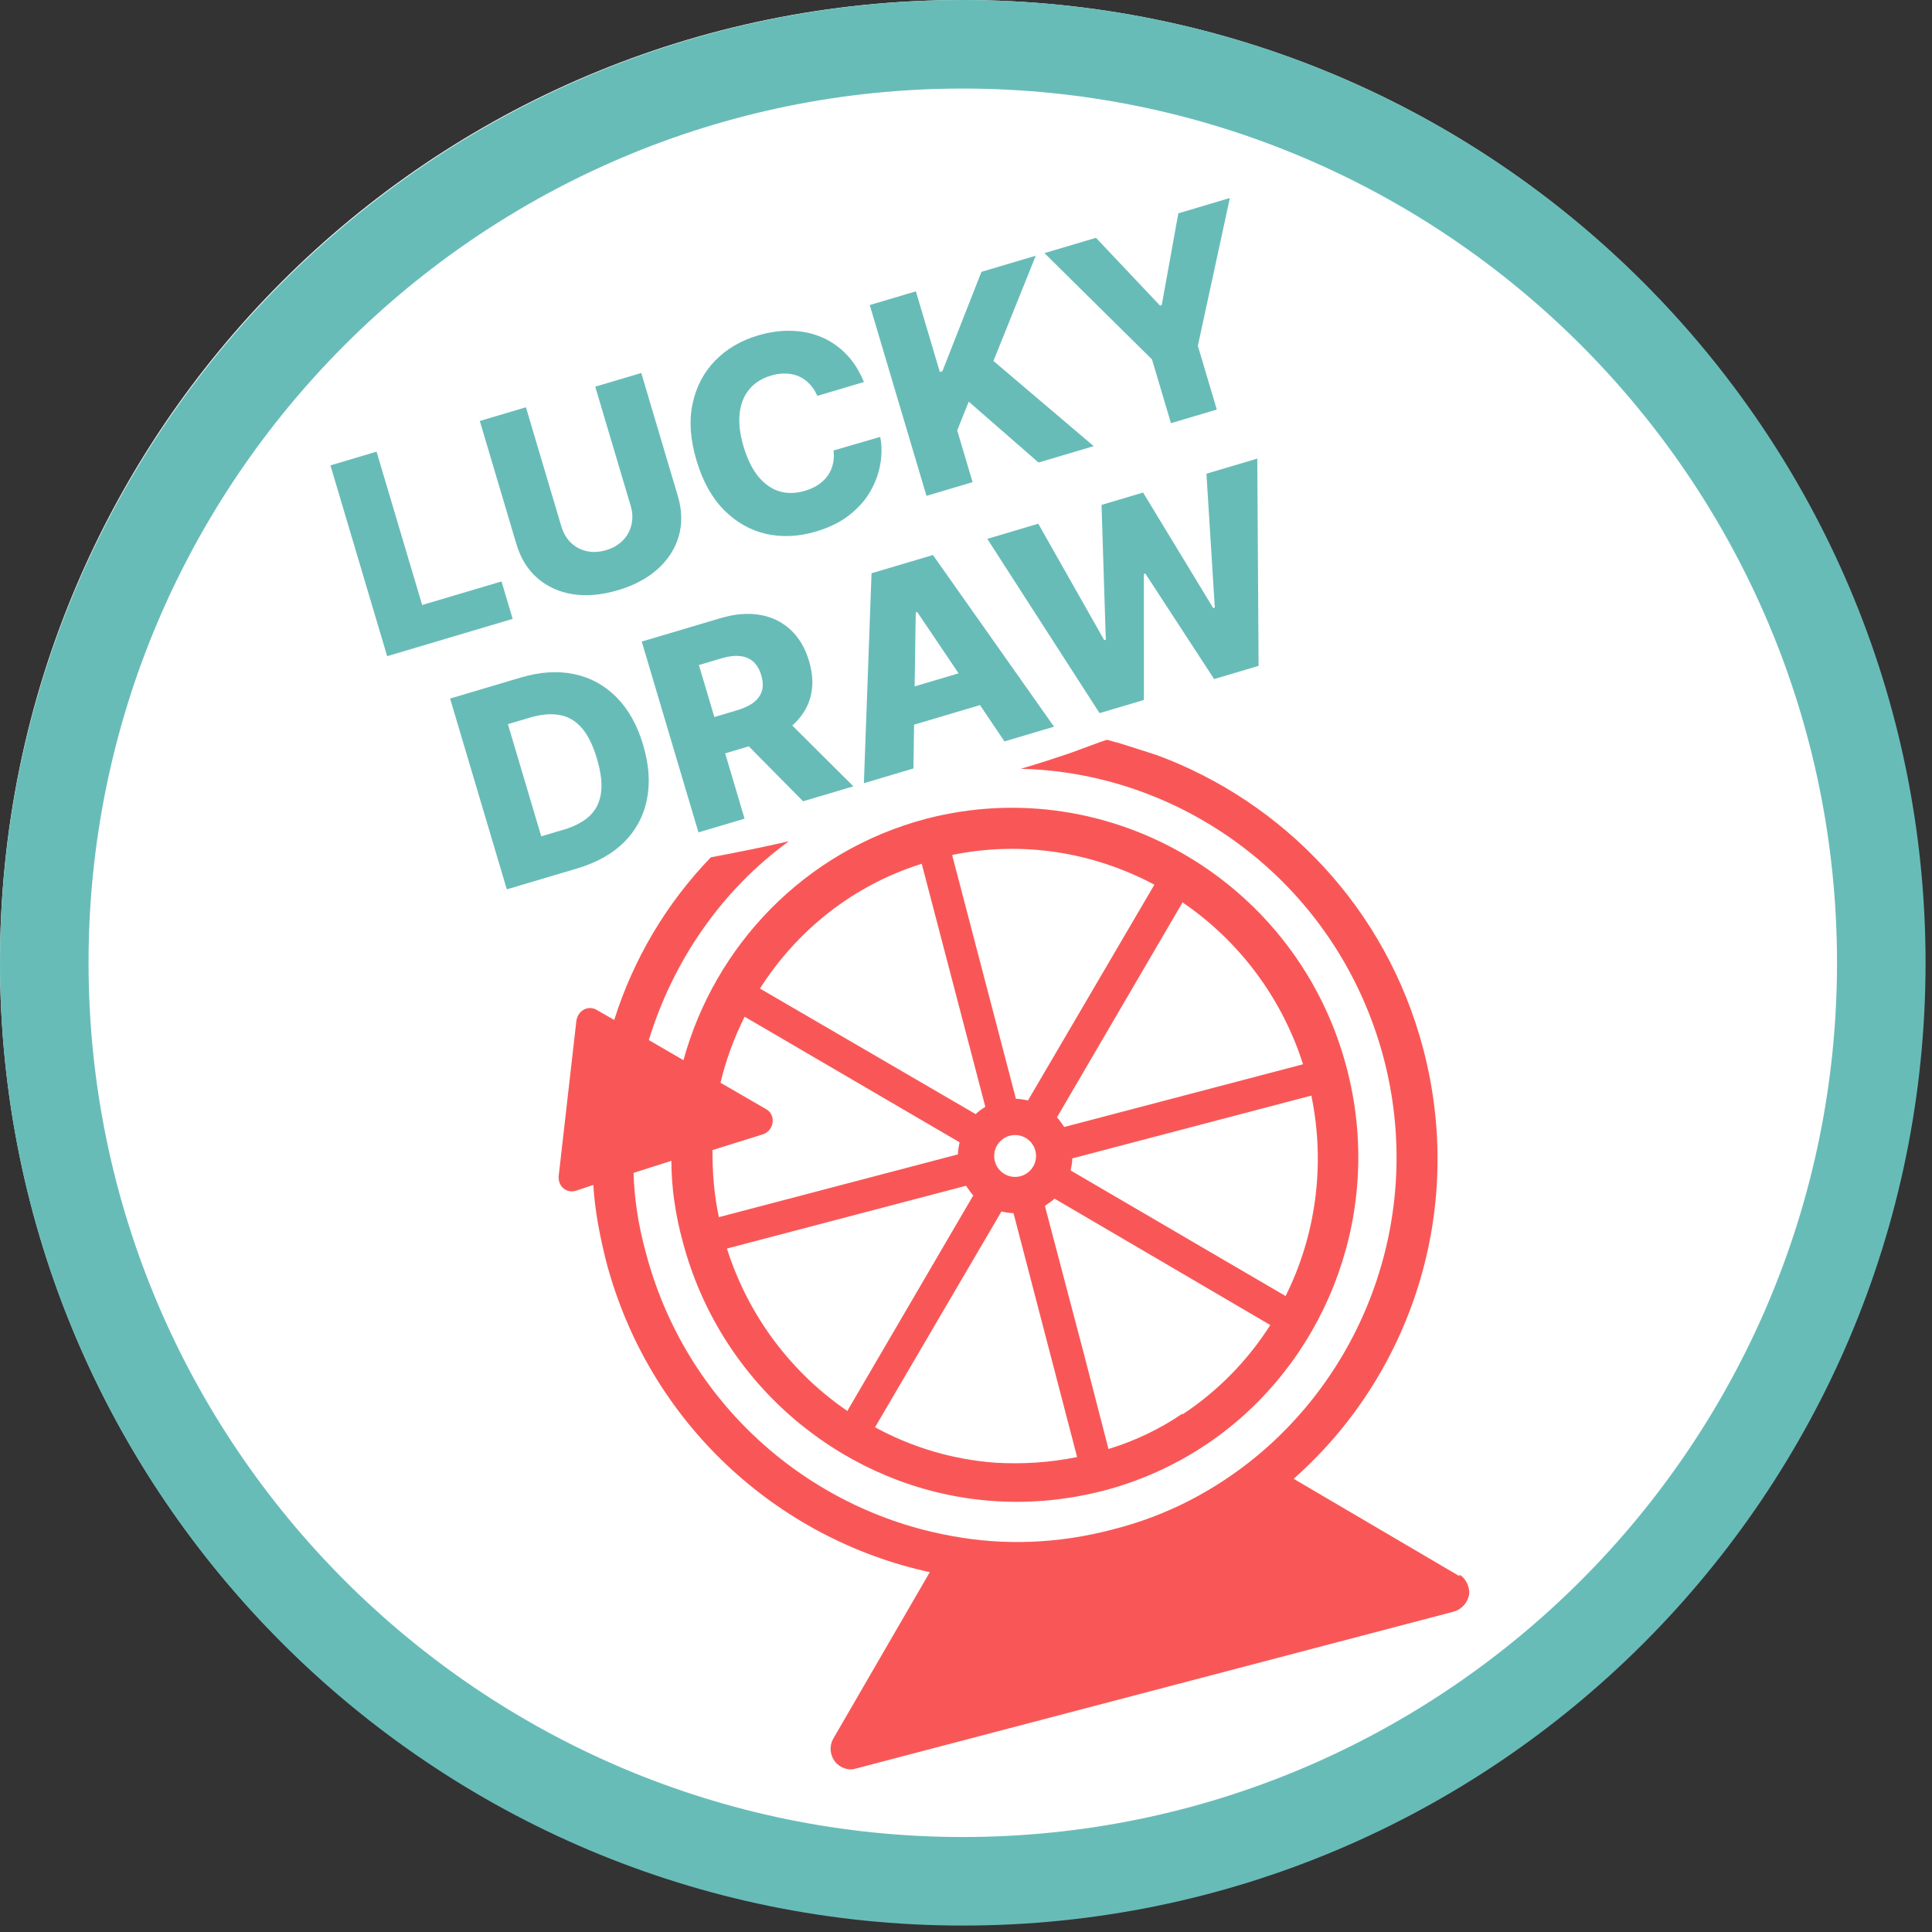
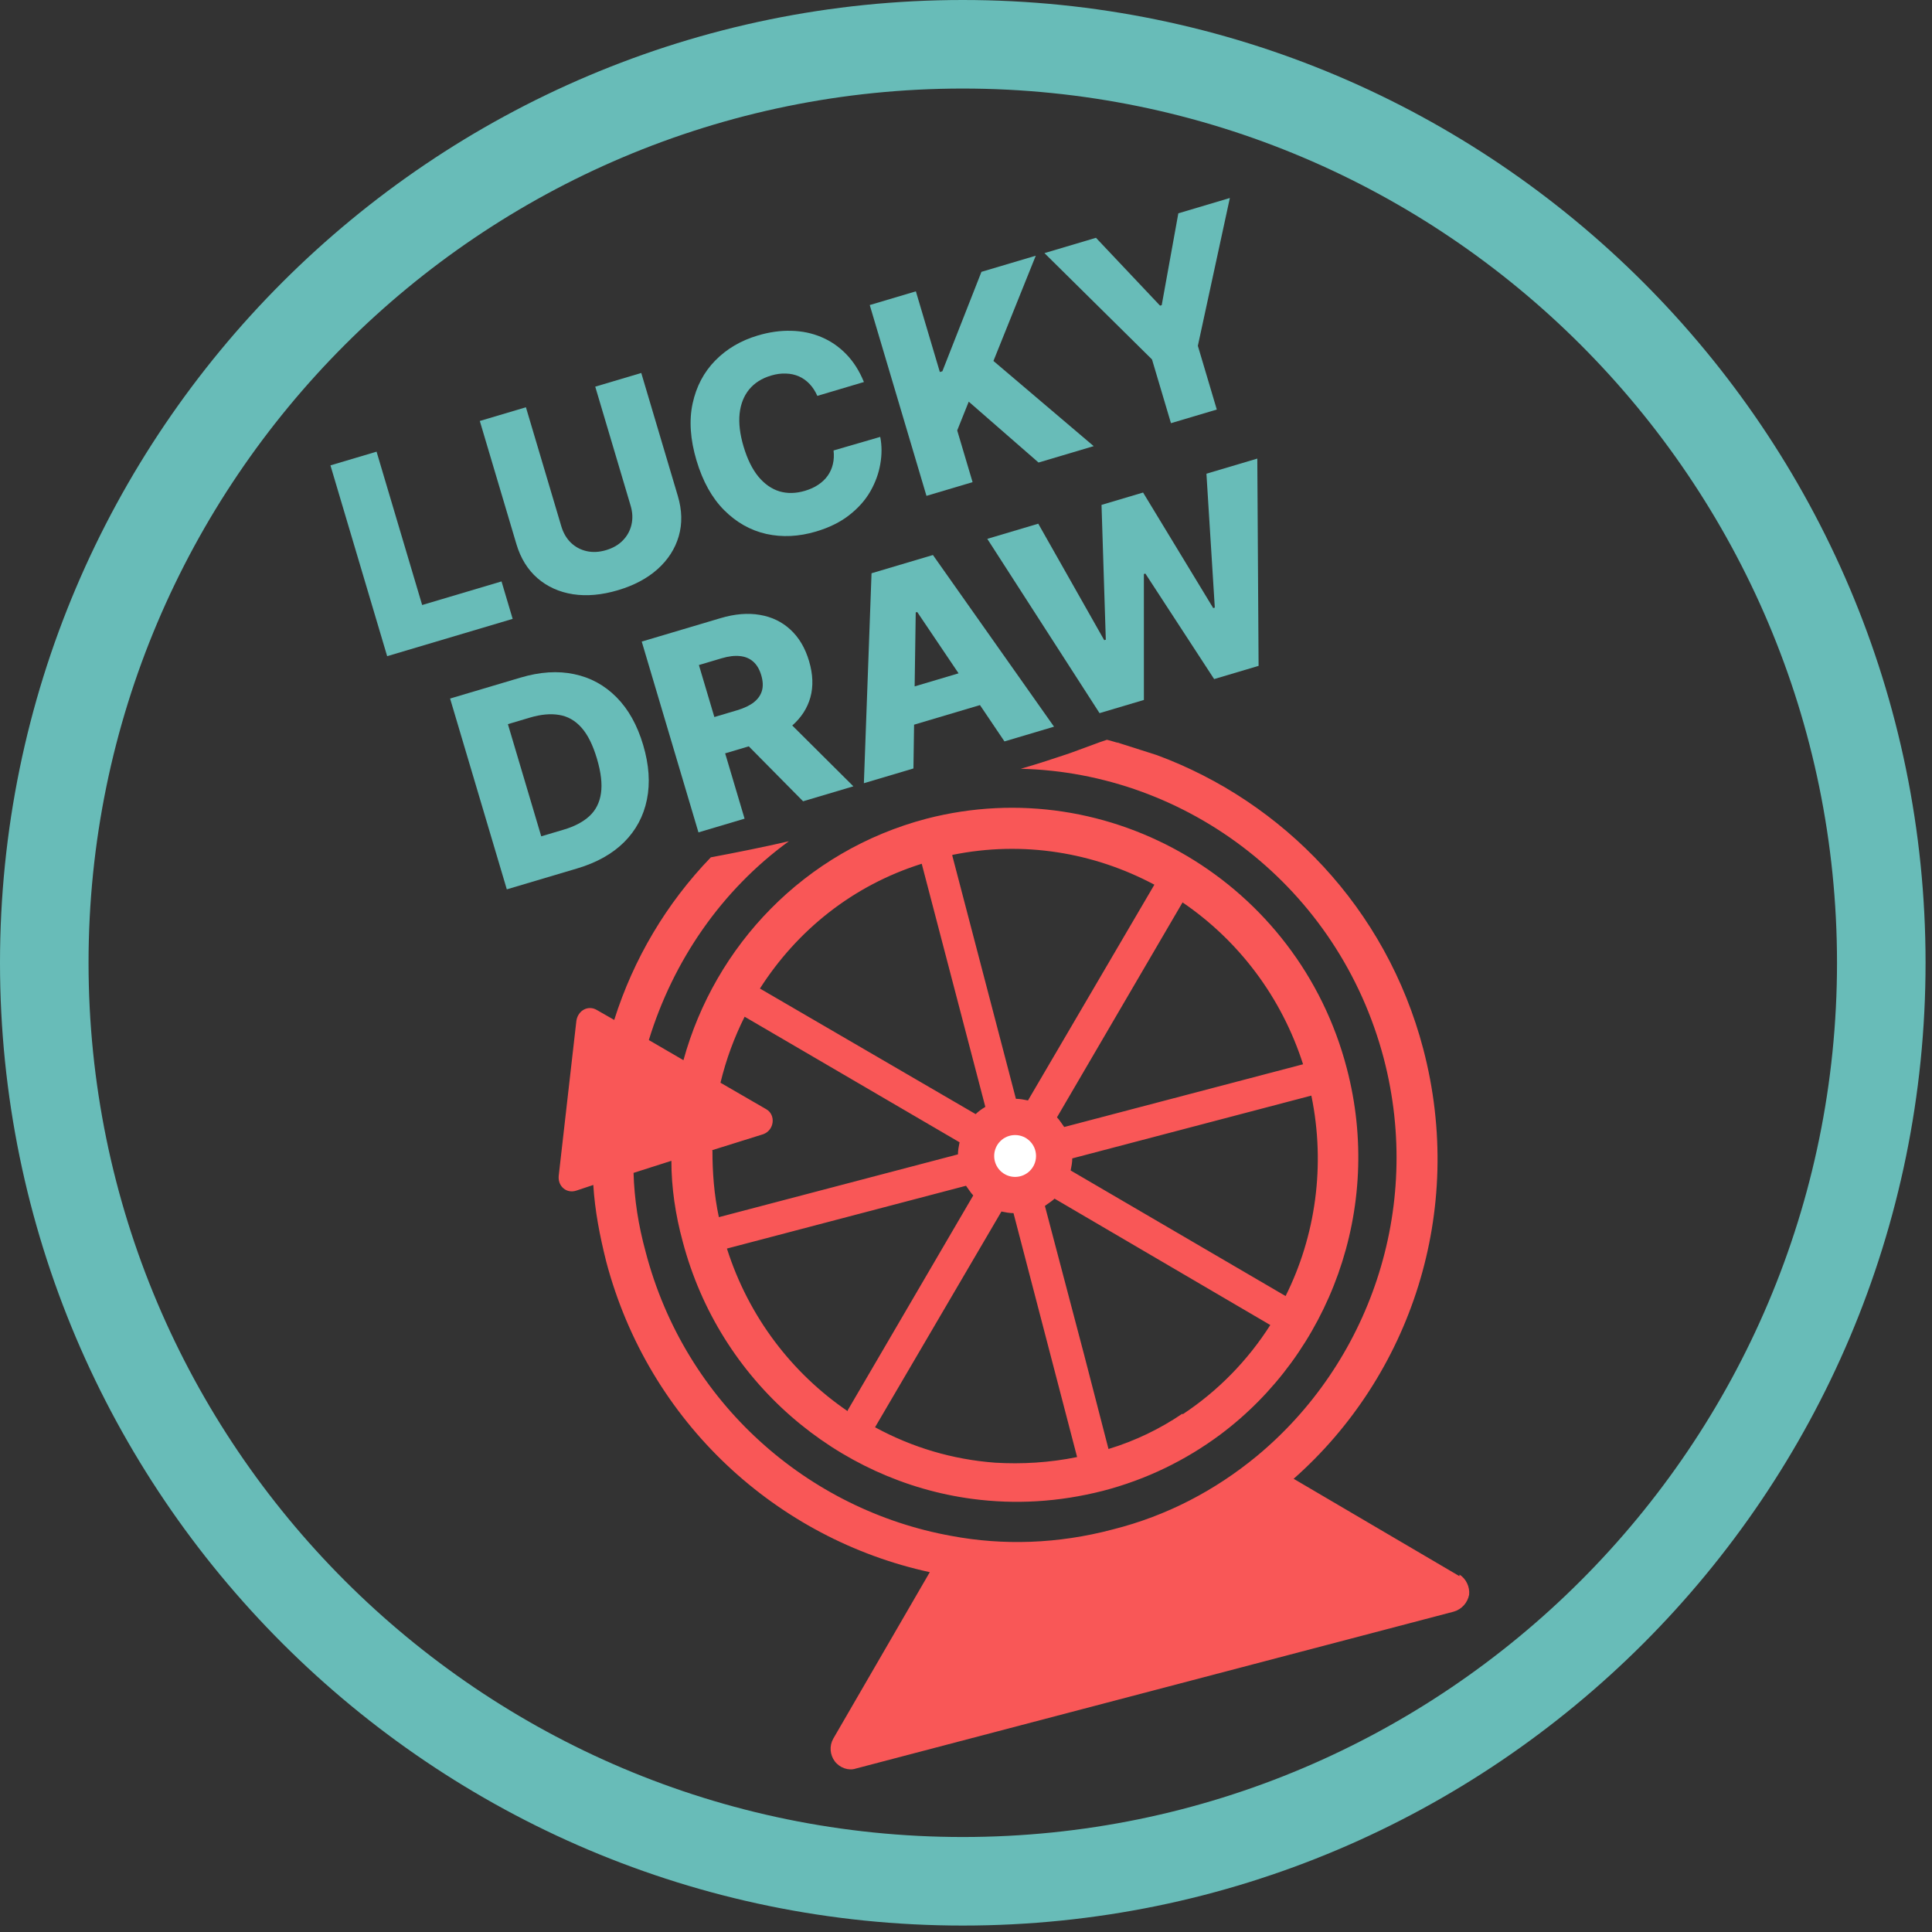
<svg xmlns="http://www.w3.org/2000/svg" width="240" height="240" viewBox="0 0 240 240" fill="none">
  <rect x="0" y="0" width="240" height="240" fill="#333333" stroke="none" />
  <style>
    .shrink {
      transform-origin: center;
      animation: shrink-breath 1.5s ease-in-out infinite;
    }

    @keyframes shrink-breath {
      0%, 100% {
        transform: scale(1);
      }
      50% {
        transform: scale(0.9);
      }
    }
  </style>
  <g class="shrink">
-     <path d="M239 119.5C239 185.498 185.498 239 119.5 239C53.502 239 0 185.498 0 119.5C0 53.502 53.502 0 119.5 0C185.498 0 239 53.502 239 119.5Z" fill="white" />
    <path d="M119.6 239.2C53.7 239.2 0 185.6 0 119.6C0 53.6 53.7 0 119.6 0C185.5 0 239.2 53.6 239.2 119.6C239.2 185.6 185.6 239.2 119.6 239.2ZM119.6 11C59.7 11 11 59.7 11 119.6C11 179.5 59.7 228.2 119.6 228.2C179.5 228.2 228.2 179.5 228.2 119.6C228.2 59.7 179.5 11 119.6 11Z" fill="#68BCB8" />
    <path d="M181.301 195.8L160.701 183.7C175.201 170.9 182.101 150.5 176.801 130.3C172.201 112.8 159.401 99.6 143.701 93.8L139.001 92.3C139.501 92.7 138.201 91.6 139.001 92.3C138.501 92.2 138.001 92 137.501 91.9C136.901 92.1 136.301 92.3 135.801 92.5C134.401 93 133.401 93.4 132.501 93.7C131.001 94.2 128.901 94.9 126.801 95.5C147.501 96 166.301 110.2 171.901 131.5C176.801 150.3 170.001 169.4 156.101 180.9C151.001 185.1 145.001 188.3 138.201 190C131.401 191.8 124.601 192 118.201 190.8C100.401 187.6 85.101 174.3 80.201 155.5C79.301 152.2 78.801 149 78.701 145.7L83.401 144.2C83.401 147.5 83.901 150.9 84.801 154.2C89.401 171.7 104.101 184 120.801 186.2C126.101 186.9 131.501 186.6 137.001 185.2C142.401 183.8 147.301 181.4 151.601 178.2C165.101 168.1 171.901 150.2 167.301 132.7C161.301 109.7 137.901 95.8 115.101 101.7C99.901 105.7 88.801 117.5 84.901 131.7L80.601 129.2C83.601 119.4 89.601 110.6 98.001 104.5C95.001 105.2 91.501 105.9 88.301 106.5C82.801 112.2 78.701 119.1 76.301 126.7L74.201 125.5C73.101 124.8 71.801 125.5 71.601 126.8L69.401 146.1C69.301 147.4 70.401 148.3 71.601 147.9L73.701 147.2C73.901 150.4 74.501 153.5 75.301 156.7C80.601 176.8 96.601 191.2 115.501 195.3L103.501 216C103.001 216.9 103.101 218 103.701 218.8C104.301 219.6 105.401 220 106.301 219.7L180.601 200.2C181.601 199.9 182.301 199.1 182.501 198.1C182.601 197.1 182.101 196.1 181.301 195.6V195.8ZM105.301 175.3C98.401 170.6 93.001 163.6 90.301 155.1L120.001 147.3C120.301 147.7 120.601 148.2 120.901 148.5L105.301 175.2V175.3ZM123.601 181.7C118.301 181.3 113.301 179.8 108.701 177.3L124.401 150.5C124.901 150.6 125.401 150.7 125.901 150.7L133.801 181C130.401 181.7 126.901 181.9 123.601 181.7ZM146.901 175.6C144.101 177.5 141.001 179 137.701 180L134.701 168.4L129.801 149.8C130.201 149.5 130.701 149.2 131.001 148.9L157.801 164.6C155.001 169 151.301 172.8 146.901 175.7V175.6ZM159.701 161L133.001 145.4C133.101 144.9 133.201 144.4 133.201 143.9L162.901 136.1C164.701 144.8 163.401 153.6 159.701 161ZM161.901 132.2L132.201 140C131.901 139.6 131.601 139.1 131.301 138.8L146.901 112.1C153.801 116.8 159.201 123.8 161.901 132.3V132.2ZM118.301 106.2C127.101 104.4 135.901 105.9 143.401 109.9L127.701 136.7C127.201 136.6 126.701 136.5 126.201 136.5L118.301 106.3V106.2ZM114.501 107.3L122.401 137.5C121.901 137.8 121.501 138.1 121.201 138.4L94.401 122.8C99.001 115.6 105.901 110 114.501 107.3ZM88.401 142.9L94.801 140.9C96.201 140.4 96.401 138.5 95.201 137.8L89.501 134.5C90.201 131.6 91.201 128.9 92.501 126.3L119.201 141.9C119.101 142.4 119.001 142.9 119.001 143.4L89.301 151.2C88.701 148.4 88.501 145.6 88.501 142.9H88.401Z" fill="#F95757" />
    <path d="M126.1 146.2C127.536 146.2 128.7 145.036 128.7 143.6C128.7 142.164 127.536 141 126.1 141C124.664 141 123.5 142.164 123.5 143.6C123.5 145.036 124.664 146.2 126.1 146.2Z" fill="white" />
    <path d="M136.59 88.589L122.646 66.938L128.977 65.055L137.17 79.524L137.367 79.465L136.835 62.719L141.997 61.185L150.71 75.537L150.907 75.478L149.867 58.845L156.186 56.967L156.346 82.716L150.825 84.357L142.282 71.253L142.097 71.308L142.099 86.951L136.59 88.589Z" fill="#68BCB8" />
    <path d="M113.471 95.462L107.314 97.293L108.265 71.213L115.892 68.946L130.935 90.271L124.778 92.101L113.94 76.025L113.755 76.081L113.471 95.462ZM109.876 86.379L122.745 82.553L124.039 86.904L111.17 90.73L109.876 86.379Z" fill="#68BCB8" />
    <path d="M86.765 103.401L79.719 79.699L89.51 76.788C91.284 76.261 92.911 76.126 94.39 76.383C95.874 76.631 97.144 77.244 98.199 78.223C99.252 79.195 100.02 80.491 100.501 82.111C100.99 83.755 101.046 85.258 100.671 86.621C100.293 87.976 99.533 89.151 98.393 90.145C97.25 91.131 95.776 91.893 93.971 92.429L87.779 94.27L86.437 89.757L91.564 88.232C92.428 87.975 93.116 87.649 93.628 87.253C94.146 86.847 94.486 86.368 94.65 85.816C94.811 85.256 94.782 84.609 94.564 83.876C94.346 83.144 94.016 82.582 93.573 82.194C93.127 81.797 92.576 81.566 91.918 81.501C91.259 81.429 90.501 81.52 89.644 81.774L86.82 82.614L92.494 101.698L86.765 103.401ZM96.889 88.602L106.011 97.68L99.762 99.538L90.755 90.425L96.889 88.602Z" fill="#68BCB8" />
    <path d="M71.719 107.874L62.958 110.478L55.912 86.776L64.662 84.175C67.076 83.457 69.297 83.314 71.323 83.744C73.354 84.165 75.108 85.122 76.584 86.614C78.059 88.099 79.162 90.072 79.893 92.533C80.627 95.002 80.784 97.265 80.362 99.322C79.948 101.376 79.007 103.138 77.537 104.608C76.066 106.07 74.126 107.158 71.719 107.874ZM67.235 103.891L70.047 103.055C71.375 102.661 72.431 102.103 73.216 101.383C74.006 100.653 74.486 99.708 74.653 98.55C74.827 97.381 74.66 95.945 74.153 94.24C73.646 92.534 73.003 91.248 72.224 90.379C71.443 89.503 70.519 88.98 69.453 88.81C68.392 88.63 67.182 88.742 65.824 89.145L63.093 89.957L67.235 103.891Z" fill="#68BCB8" />
    <path d="M129.746 31.443L136.146 29.54L144.106 37.969L144.314 37.907L146.377 26.499L152.777 24.596L148.801 42.959L151.155 50.875L145.461 52.568L143.107 44.652L129.746 31.443Z" fill="#68BCB8" />
    <path d="M115.089 61.597L108.043 37.895L113.772 36.191L116.751 46.214L117.064 46.121L121.919 33.769L128.667 31.764L123.409 44.839L135.863 55.421L129.012 57.458L120.34 49.896L118.908 53.47L120.818 59.894L115.089 61.597Z" fill="#68BCB8" />
    <path d="M107.319 47.456L101.532 49.177C101.279 48.605 100.961 48.116 100.58 47.709C100.198 47.302 99.76 46.987 99.266 46.764C98.771 46.542 98.228 46.422 97.635 46.405C97.048 46.378 96.43 46.461 95.782 46.654C94.632 46.996 93.724 47.572 93.058 48.383C92.4 49.192 92.006 50.195 91.875 51.393C91.752 52.588 91.915 53.942 92.364 55.454C92.832 57.028 93.448 58.281 94.212 59.213C94.982 60.134 95.856 60.744 96.834 61.041C97.818 61.328 98.873 61.304 99.999 60.969C100.632 60.781 101.183 60.529 101.652 60.213C102.128 59.895 102.517 59.523 102.819 59.098C103.126 58.662 103.341 58.183 103.462 57.66C103.589 57.126 103.618 56.559 103.548 55.959L109.345 54.273C109.557 55.352 109.56 56.477 109.353 57.647C109.154 58.814 108.74 59.949 108.111 61.051C107.479 62.146 106.604 63.129 105.485 63.999C104.374 64.866 103.005 65.542 101.377 66.026C99.232 66.664 97.171 66.764 95.194 66.328C93.222 65.881 91.477 64.897 89.958 63.375C88.439 61.853 87.293 59.792 86.52 57.192C85.745 54.584 85.585 52.225 86.041 50.116C86.498 48.007 87.435 46.23 88.852 44.784C90.27 43.338 92.032 42.302 94.138 41.676C95.573 41.249 96.96 41.055 98.298 41.094C99.634 41.125 100.879 41.385 102.032 41.874C103.182 42.355 104.211 43.061 105.118 43.992C106.024 44.923 106.758 46.078 107.319 47.456Z" fill="#68BCB8" />
    <path d="M73.943 48.032L79.66 46.332L84.205 61.621C84.73 63.387 84.767 65.052 84.316 66.613C83.863 68.167 82.991 69.527 81.699 70.691C80.406 71.849 78.764 72.723 76.773 73.315C74.76 73.913 72.895 74.081 71.179 73.819C69.461 73.549 67.992 72.885 66.771 71.829C65.548 70.765 64.674 69.35 64.148 67.583L59.603 52.295L65.332 50.592L69.729 65.382C69.972 66.2 70.367 66.876 70.912 67.411C71.465 67.944 72.119 68.295 72.875 68.465C73.631 68.635 74.437 68.593 75.294 68.338C76.15 68.084 76.845 67.68 77.377 67.127C77.918 66.572 78.274 65.92 78.446 65.172C78.618 64.423 78.583 63.64 78.34 62.822L73.943 48.032Z" fill="#68BCB8" />
    <path d="M48.095 81.513L41.049 57.811L46.778 56.108L52.441 75.157L62.301 72.226L63.684 76.879L48.095 81.513Z" fill="#68BCB8" />
  </g>
</svg>